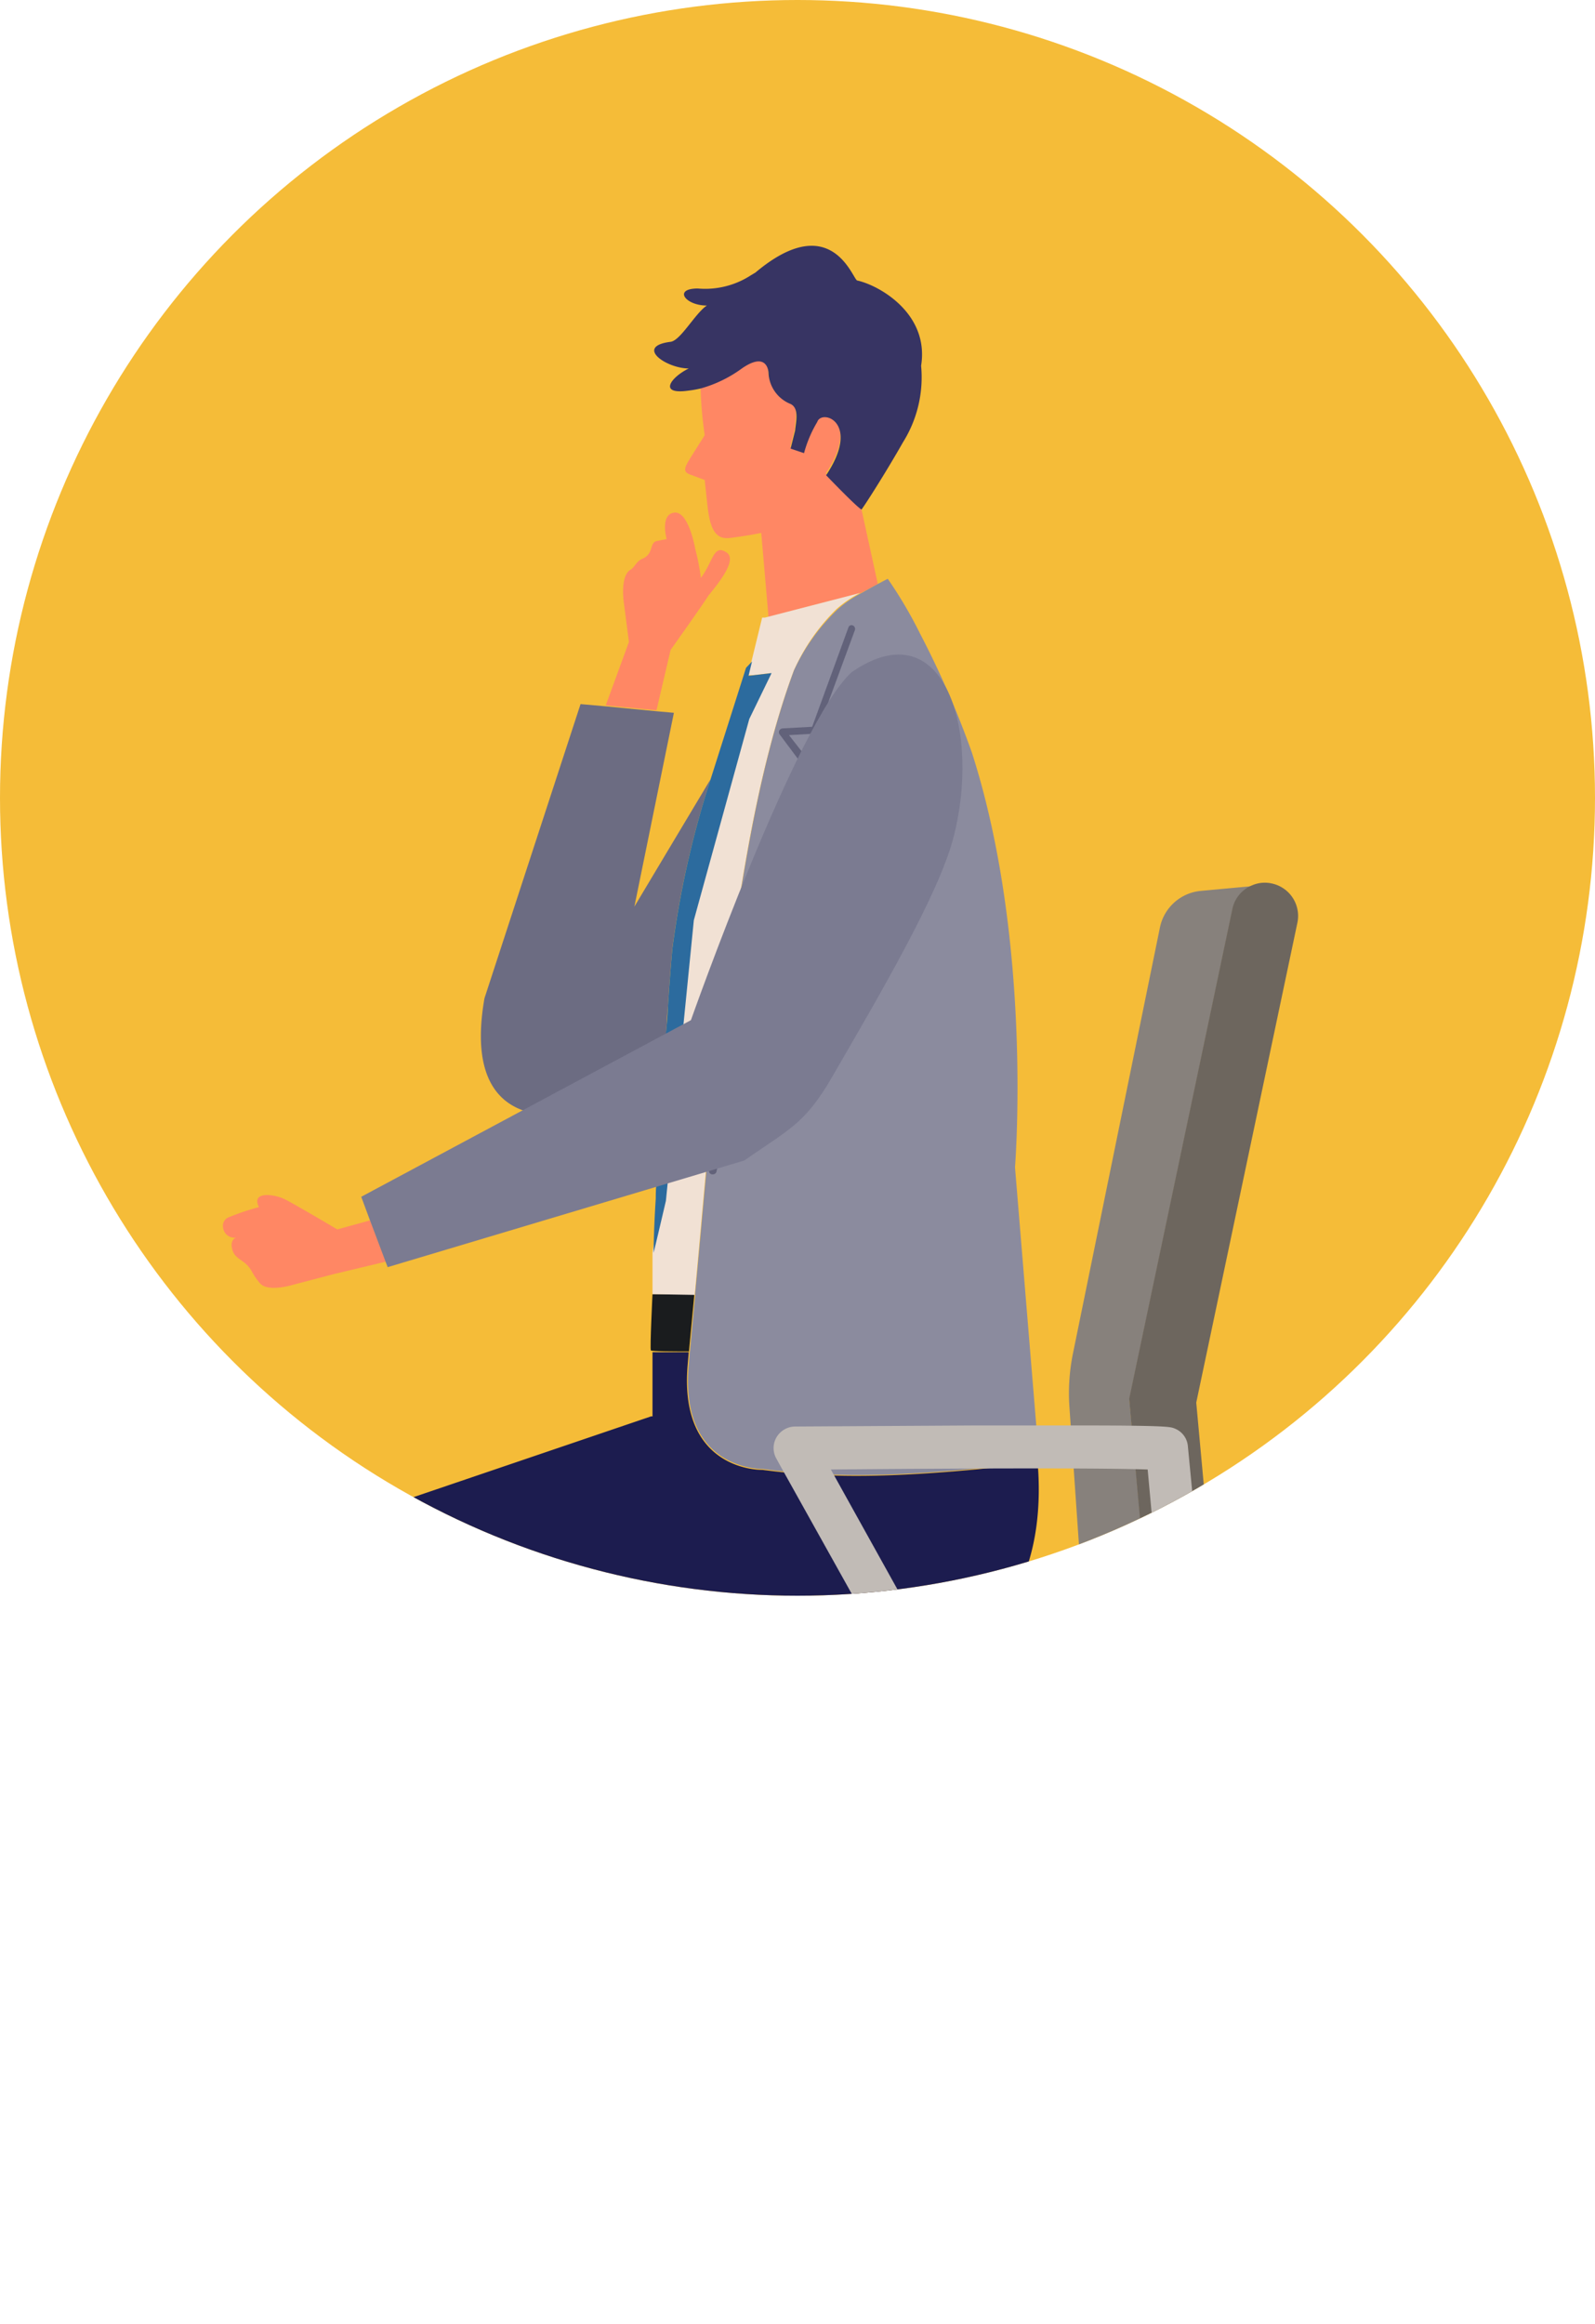
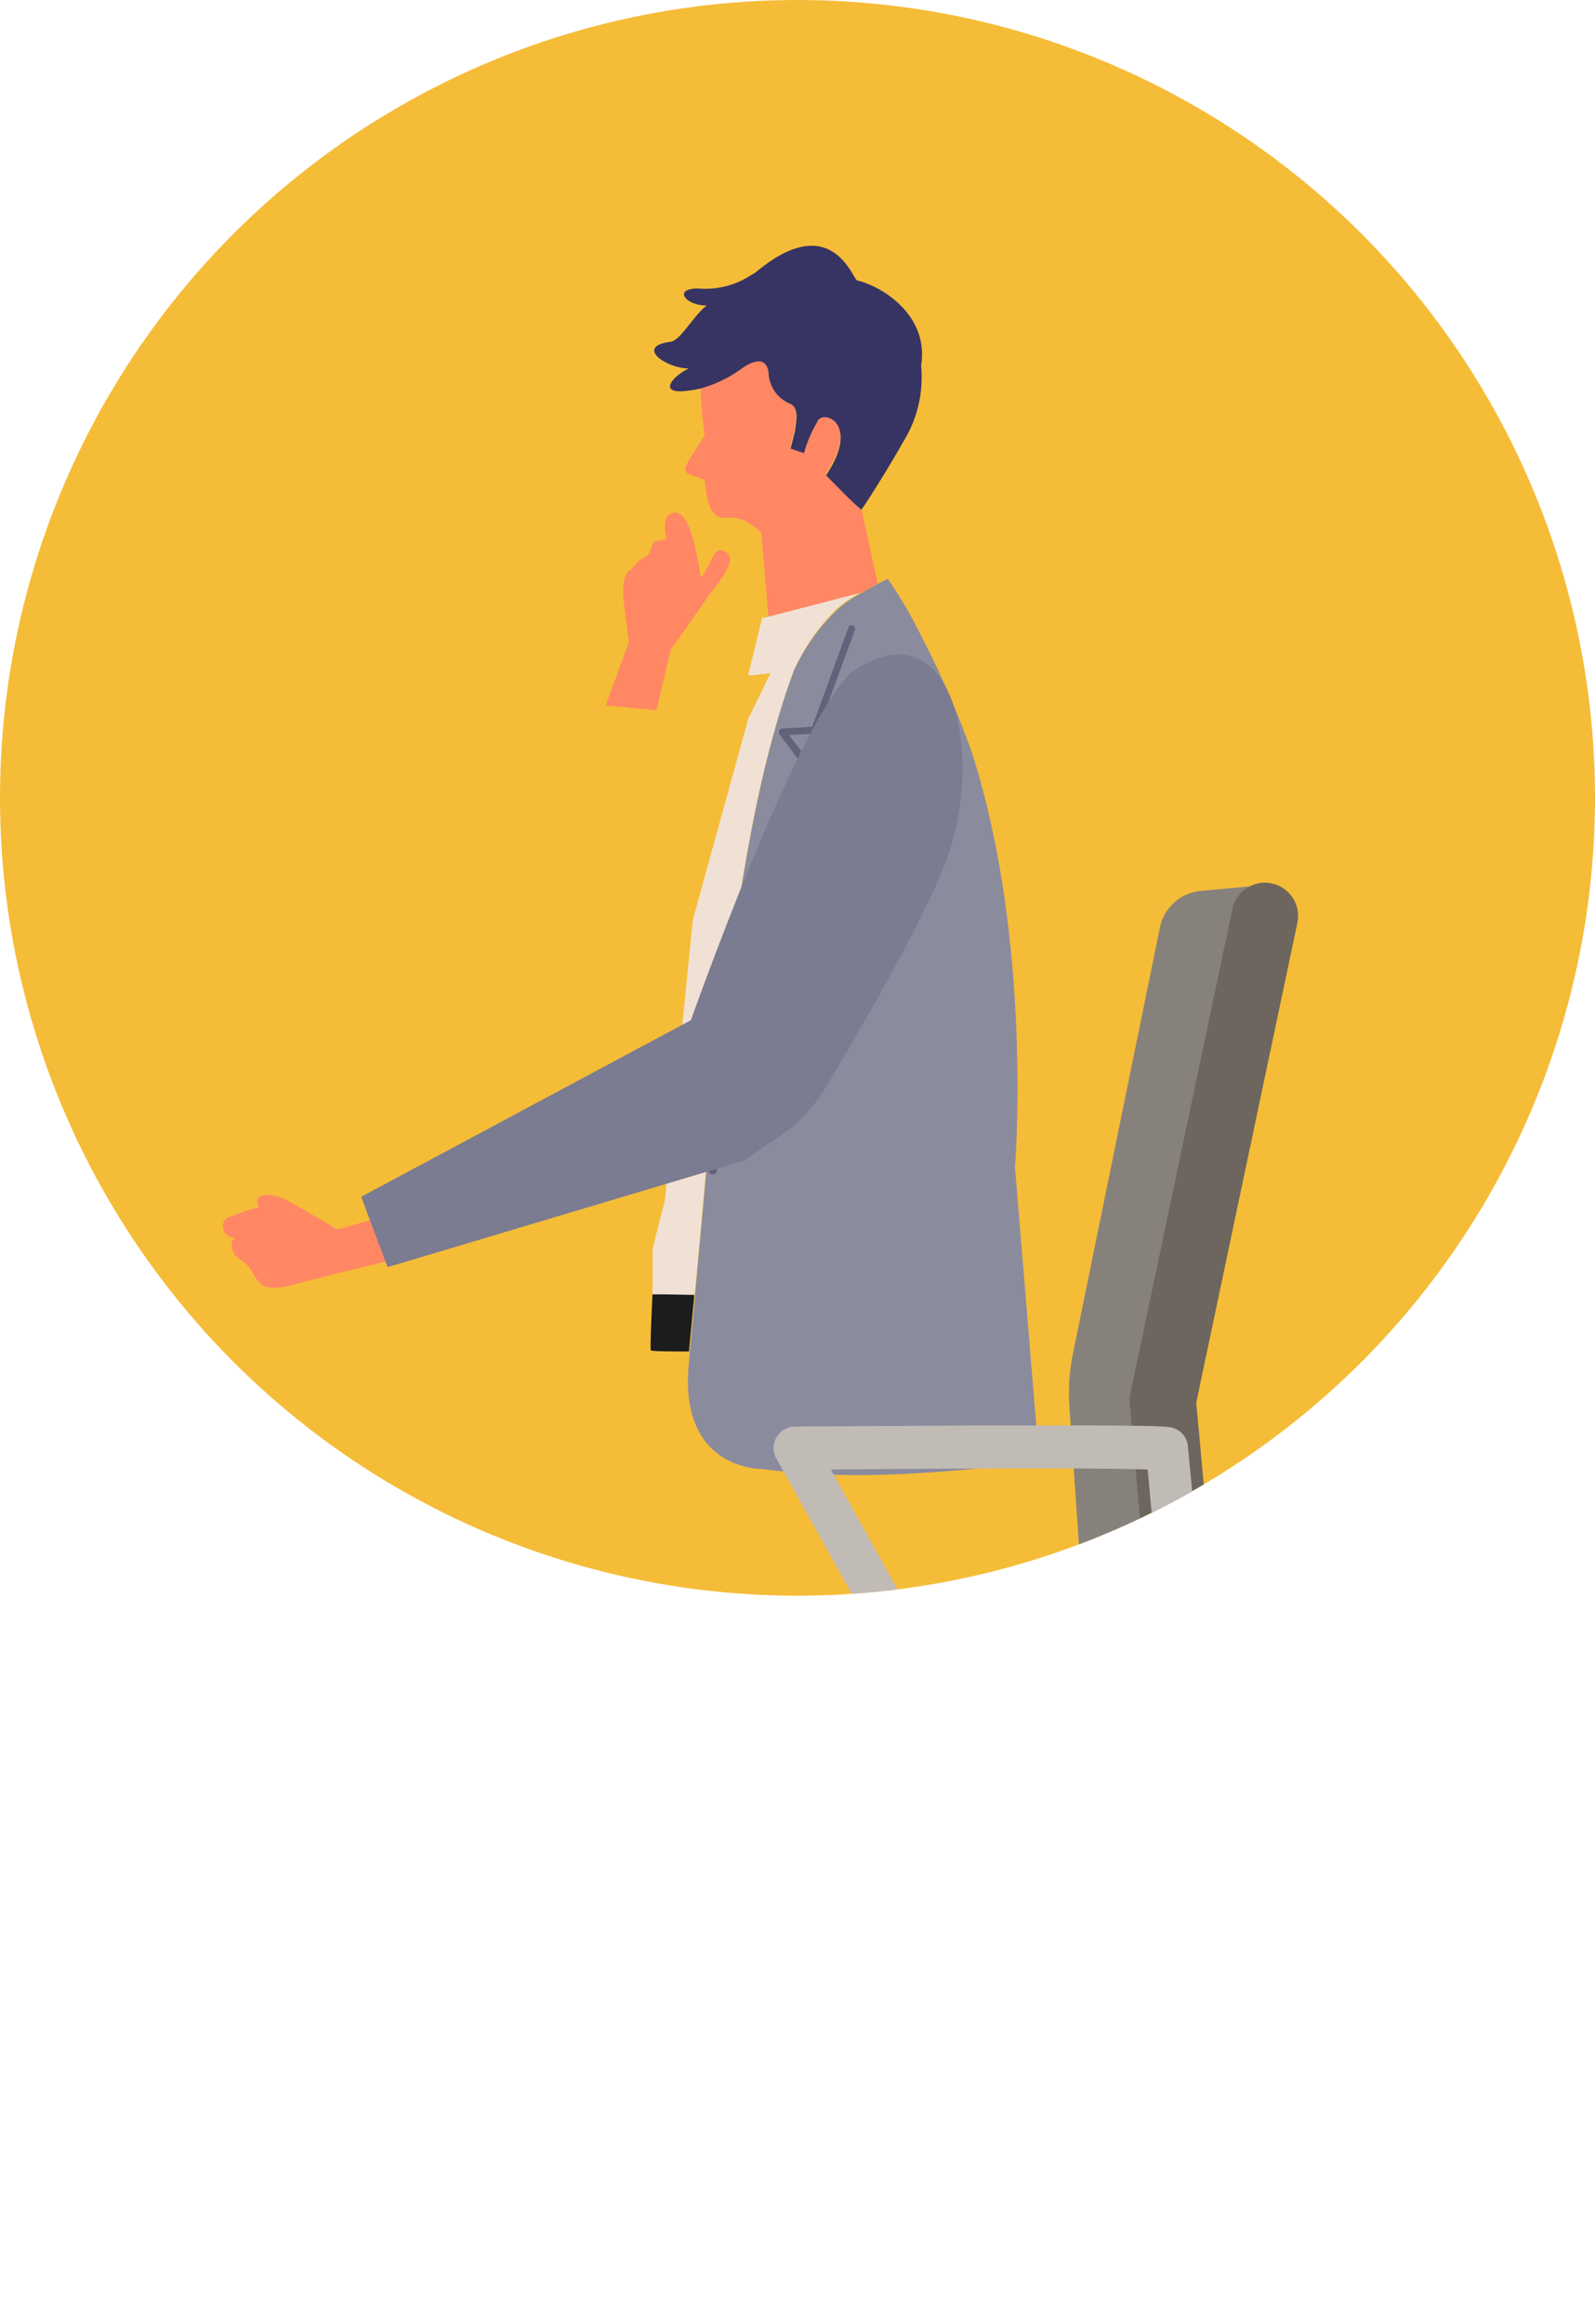
<svg xmlns="http://www.w3.org/2000/svg" viewBox="0 0 88 128.15">
  <defs>
    <style>.cls-1{fill:#f5bc38;}.cls-2{clip-path:url(#clip-path);}.cls-3{fill:#96908a;}.cls-4{fill:#595047;}.cls-5{fill:#87817c;}.cls-6{fill:#6d665e;}.cls-7{fill:#373463;}.cls-8{fill:#0e0f34;}.cls-9{fill:#1c1c4f;}.cls-10{fill:#ff8764;}.cls-11{fill:#6c6c82;}.cls-12{fill:#1a1c1e;}.cls-13{fill:#f1e1d4;}.cls-14{fill:#2c6b9e;}.cls-15{fill:#8b8b9e;}.cls-16{fill:#62627a;}.cls-17{fill:#7b7b91;}.cls-18{fill:#c1bbb6;}</style>
    <clipPath id="clip-path">
      <circle class="cls-1" cx="44" cy="44" r="44" />
    </clipPath>
  </defs>
  <g id="レイヤー_2" data-name="レイヤー 2">
    <g id="ガイドライン">
      <circle class="cls-1" cx="44" cy="44" r="44" />
      <g class="cls-2">
        <rect class="cls-3" x="48.64" y="100.05" width="3.49" height="8.54" />
        <path class="cls-3" d="M45.56,120.37l-1.38,1.53v1.31a2.84,2.84,0,0,0-.72-.1,2.5,2.5,0,1,0,1.3.36l6.38-4v-.07H49.48Z" />
        <path class="cls-4" d="M69.88,123.12a2.46,2.46,0,0,0-.72.11v-1.32l-15.54-7v-6.34H47.16v6.58l-15,6.75v1.55a2.54,2.54,0,0,0-1.25-.34,2.51,2.51,0,1,0,1.66.63l13-3.38,3.92-1h2.35l16.51,4.3a2.51,2.51,0,1,0,1.54-.53Z" />
-         <path class="cls-4" d="M62.64,95.34h-14l-10.51,0,2.78,4.75H59C58.83,100.05,62.64,95.34,62.64,95.34Z" />
        <path class="cls-5" d="M68,50.17l-5.69,27L63.67,92H60L59,77.55a11,11,0,0,1,.2-2.92L64,51.13a2.54,2.54,0,0,1,2.26-2l2.81-.26A1.81,1.81,0,0,0,68,50.17Z" />
        <path class="cls-6" d="M33.82,92,60,92h3.64L62.3,77.14l5.69-27a1.81,1.81,0,0,1,1.1-1.32,1.76,1.76,0,0,1,1.07-.1,1.83,1.83,0,0,1,1.42,2.17L66,77.35l1.48,16.13a2,2,0,0,1-2,2.18l-31.68,0a1.84,1.84,0,1,1,0-3.67Z" />
        <path class="cls-7" d="M18,125.39l-.21-2.65,3-.31-.33,4.47-6.19,1.25S14,127.6,18,125.39Z" />
        <polygon class="cls-8" points="20.9 93.13 24.78 93.1 22.18 122.29 20.82 122.43 17.79 122.74 17.09 122.81 15.92 111.71 20.9 93.13" />
        <path class="cls-7" d="M8.62,125.74l.22-1.88,2.92.26-1,3.59H4.45S4.22,127.11,8.62,125.74Z" />
-         <path class="cls-9" d="M10,92.84a8.28,8.28,0,0,1,5.82-7.9l20.1-6.83H36l0-3.54.86,0H38l-.06.69c-.51,5.94,4.13,5.8,4.13,5.8,3.72.49,7.74.49,15.18-.39.33,4-.24,12.58-12.56,12.33l-19.93.14-3.88,0-5,18.58-3.34,12.48-.82-.07-2.92-.26-.78-.07Z" />
-         <path class="cls-10" d="M48.43,32.2,47.51,28c-.28-.15-1.95-1.89-1.95-1.89,1.95-2.94-.25-3.67-.49-2.94a6.81,6.81,0,0,0-.73,1.72l-.74-.25.25-1c0-.48.24-1.22-.25-1.46a1.94,1.94,0,0,1-1.22-1.72s0-1.2-1.47-.24a7.06,7.06,0,0,1-2.26,1.1A22.51,22.51,0,0,0,38.88,24l-.75,1.19c-.38.61-.49.84,0,1l.75.28L39,27.59c.12,1.12.26,2.2,1.25,2.08S42,29.39,42,29.39l.4,4.63,5.1-1.32Z" />
+         <path class="cls-10" d="M48.43,32.2,47.51,28c-.28-.15-1.95-1.89-1.95-1.89,1.95-2.94-.25-3.67-.49-2.94a6.81,6.81,0,0,0-.73,1.72l-.74-.25.25-1c0-.48.24-1.22-.25-1.46a1.94,1.94,0,0,1-1.22-1.72s0-1.2-1.47-.24a7.06,7.06,0,0,1-2.26,1.1A22.51,22.51,0,0,0,38.88,24l-.75,1.19c-.38.61-.49.84,0,1l.75.28c.12,1.12.26,2.2,1.25,2.08S42,29.39,42,29.39l.4,4.63,5.1-1.32Z" />
        <path class="cls-7" d="M47.3,15.47l0,0h0c-.24,0-1.38-4-5.62-.44l-.25.15a4.63,4.63,0,0,1-2.93.73c-1.37,0-.7.94.5.94-.64.42-1.45,1.93-2,2-2,.25-.24,1.47,1,1.47-1,.49-1.71,1.47,0,1.22a5.94,5.94,0,0,0,.67-.12,7.06,7.06,0,0,0,2.26-1.1c1.44-1,1.47.24,1.47.24a1.94,1.94,0,0,0,1.22,1.72c.49.24.29,1,.25,1.46l-.25,1,.74.25a6.81,6.81,0,0,1,.73-1.72c.24-.73,2.44,0,.49,2.94,0,0,1.67,1.74,1.95,1.89.13-.15,1.32-2,2.29-3.71a6.75,6.75,0,0,0,1-4.22C51.28,17.3,48.52,15.74,47.3,15.47Z" />
        <path class="cls-10" d="M37,35.84s1.71-2.4,2.09-3c.75-.91,1.55-2,1-2.37-.73-.49-.73.48-1.42,1.4a12,12,0,0,0-.31-1.59S38,28.17,37.2,28.27s-.42,1.46-.42,1.46l-.51.1c-.48.08-.15.71-.86,1-.28.11-.44.5-.61.58-.59.32-.39,1.76-.39,1.76l.29,2.23L33.42,38.9l2.8.27Z" />
-         <path class="cls-11" d="M36.79,56.44c0-.38.05-.74.07-1.09.09-1.37.18-2.47.24-3.09A51.65,51.65,0,0,1,39,43.62l.2-.64C37,46.65,35,50,35,50l2.18-10.69-1-.09-2.8-.27-1.35-.12L26.73,55.05c-1.7,9.71,8,6,9.47,4.37.14-.16.28-.31.41-.47,0-.34,0-.68.07-1C36.72,57.42,36.75,56.93,36.79,56.44Z" />
        <path class="cls-12" d="M36,71.37h2.3v.1c-.11,1.12-.2,2.16-.29,3.06-.76,0-2.06,0-2.1-.06h0C35.85,74.4,36,71.37,36,71.37Z" />
        <path class="cls-13" d="M36,71.37h0c0-.36,0-1.91,0-2.28s.68-2.87.68-2.87l1.54-15.47,3.06-11.1,1.23-2.53-.92.11-.31,0,.19-.79.58-2.38.15,0,5.26-1.36a6.25,6.25,0,0,0-1.31.89A11,11,0,0,0,43.79,37c-2.15,5.81-2.93,12.49-3.46,15.35-.68,3.68-1.41,12.71-2,19.06v.1h0v-.1Z" />
-         <path class="cls-14" d="M41.65,37.23l.92-.11-1.23,2.53-3.06,11.1L36.74,66.22s-.6,2.57-.68,2.87h0c0,.09,0-1.15.12-3,0-1,.09-.82.14-1.83.1-2.13.22-4.28.36-6.3,0-.51.07-1,.11-1.49s.05-.74.07-1.09c.09-1.37.18-2.47.24-3.09A51.65,51.65,0,0,1,39,43.62l2.16-6.79.33-.35-.19.79Z" />
        <path class="cls-15" d="M38,75.22l.06-.69c.09-.9.18-1.94.29-3.06v-.1c.6-6.35,1.33-15.38,2-19.06.53-2.86,1.31-9.54,3.46-15.35a11,11,0,0,1,2.42-3.37,6.25,6.25,0,0,1,1.31-.89c.73-.42,1.44-.78,1.44-.78a24,24,0,0,1,1.77,3,51.53,51.53,0,0,1,2.87,6.58C57,52,56,64.37,56,64.37l1.34,16.25c-7.47.89-11.49.89-15.22.4C42.09,81,37.45,81.16,38,75.22Z" />
        <path class="cls-16" d="M39.12,64.53l5-22.55L43,40.48a.2.2,0,0,1,0-.2.23.23,0,0,1,.17-.11l1.64-.09,2-5.48a.18.18,0,0,1,.24-.11.21.21,0,0,1,.12.25l-2.06,5.59a.21.21,0,0,1-.17.13l-1.41.08,1,1.28a.18.18,0,0,1,0,.16l-5,22.63a.19.19,0,0,1-.19.15h0A.19.19,0,0,1,39.12,64.53Z" />
        <path class="cls-10" d="M18.61,67.8s-2.24-1.33-2.87-1.65-1.91-.46-1.45.42a12.88,12.88,0,0,0-1.62.54.51.51,0,0,0-.36.61.63.63,0,0,0,.72.53s-.37.09-.21.67.72.52,1.09,1.23a3.76,3.76,0,0,0,.4.58c.41.57,1.83.13,1.83.13l2.29-.6,2.85-.68-.86-2.28Z" />
        <path class="cls-17" d="M47,37.06c-3.07,2.74-8.88,19.2-8.88,19.2L19.93,66l.49,1.32.86,2.28.11.28L41.06,64c2.43-1.7,3.35-2,4.85-4.61,2.68-4.62,5.83-10,6.67-13.11C54.15,40.41,52.14,33.53,47,37.06Z" />
        <path class="cls-18" d="M42.84,80.45l.22.4,6.09,10.91.14.25.92,1.66a1.18,1.18,0,0,0,1,.6H65.65A1.17,1.17,0,0,0,66.81,93L65.54,79.78a1.15,1.15,0,0,0-.73-1c-.24-.1-.41-.17-5.7-.17l-5.16,0-10.1.06a1.2,1.2,0,0,0-1,.58A1.18,1.18,0,0,0,42.84,80.45Zm3,.59c6.33-.06,14.72-.1,17.48,0l1,10.94H51.92l-.1-.18Z" />
      </g>
    </g>
  </g>
</svg>